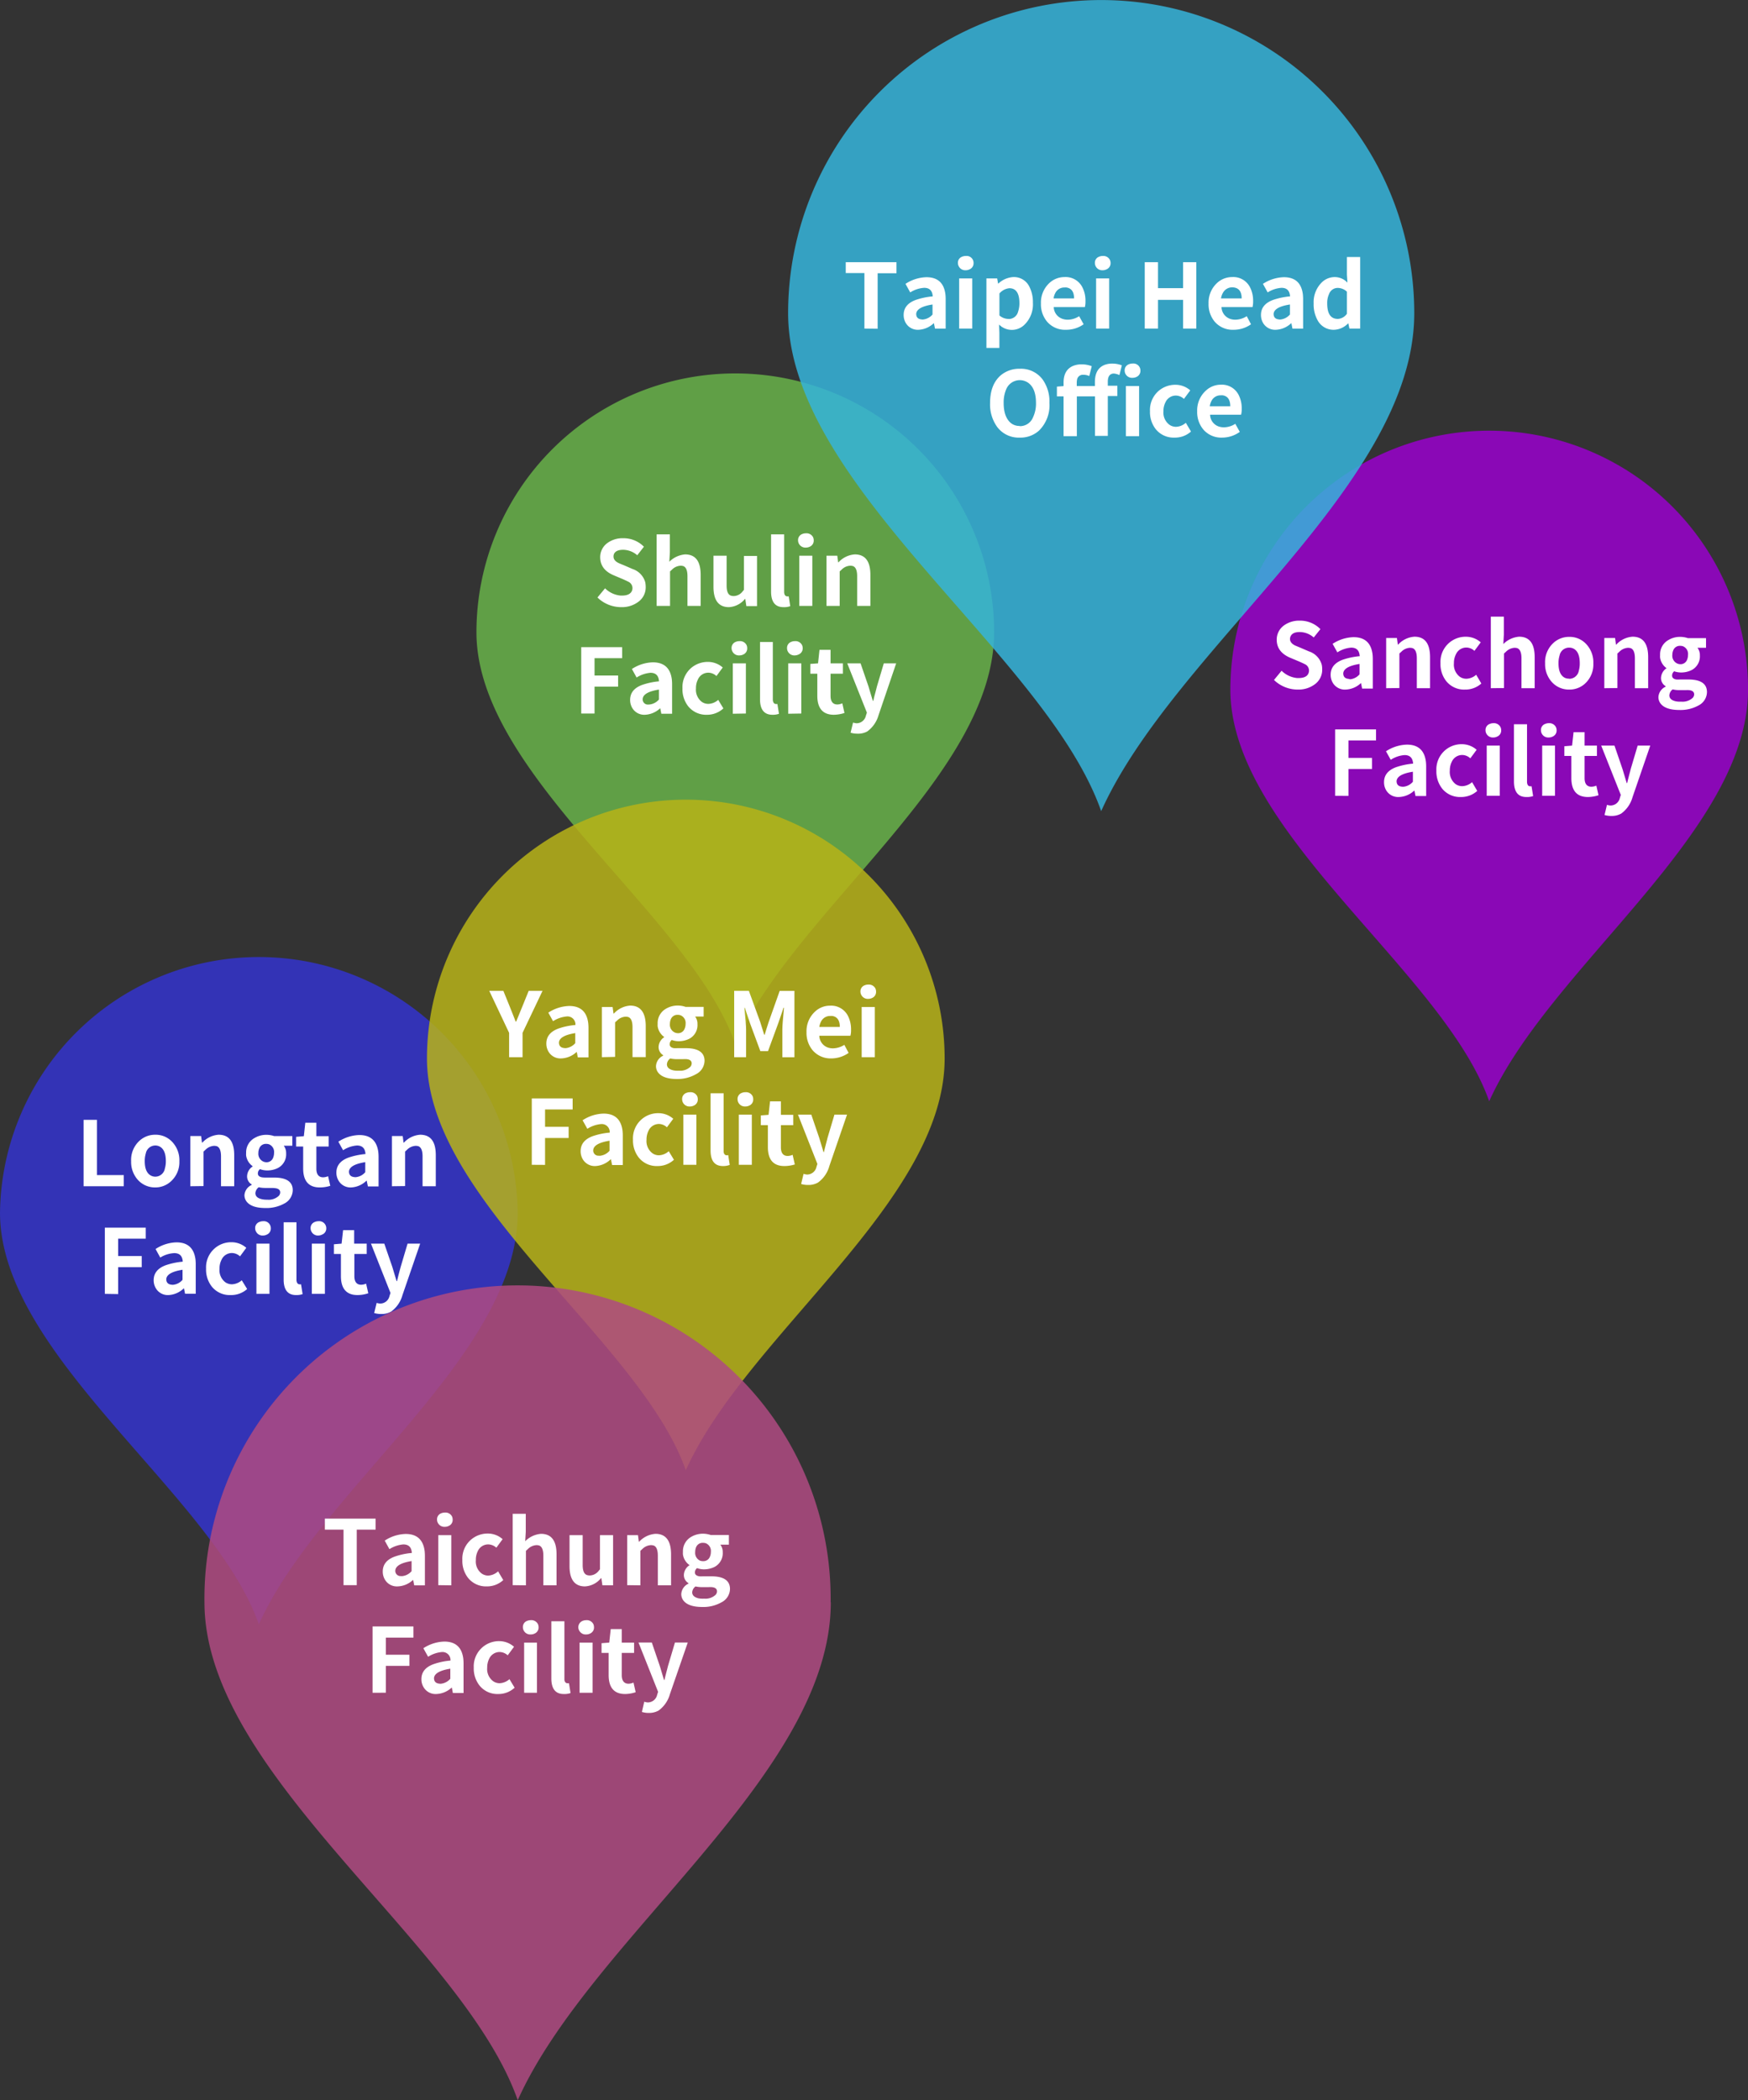
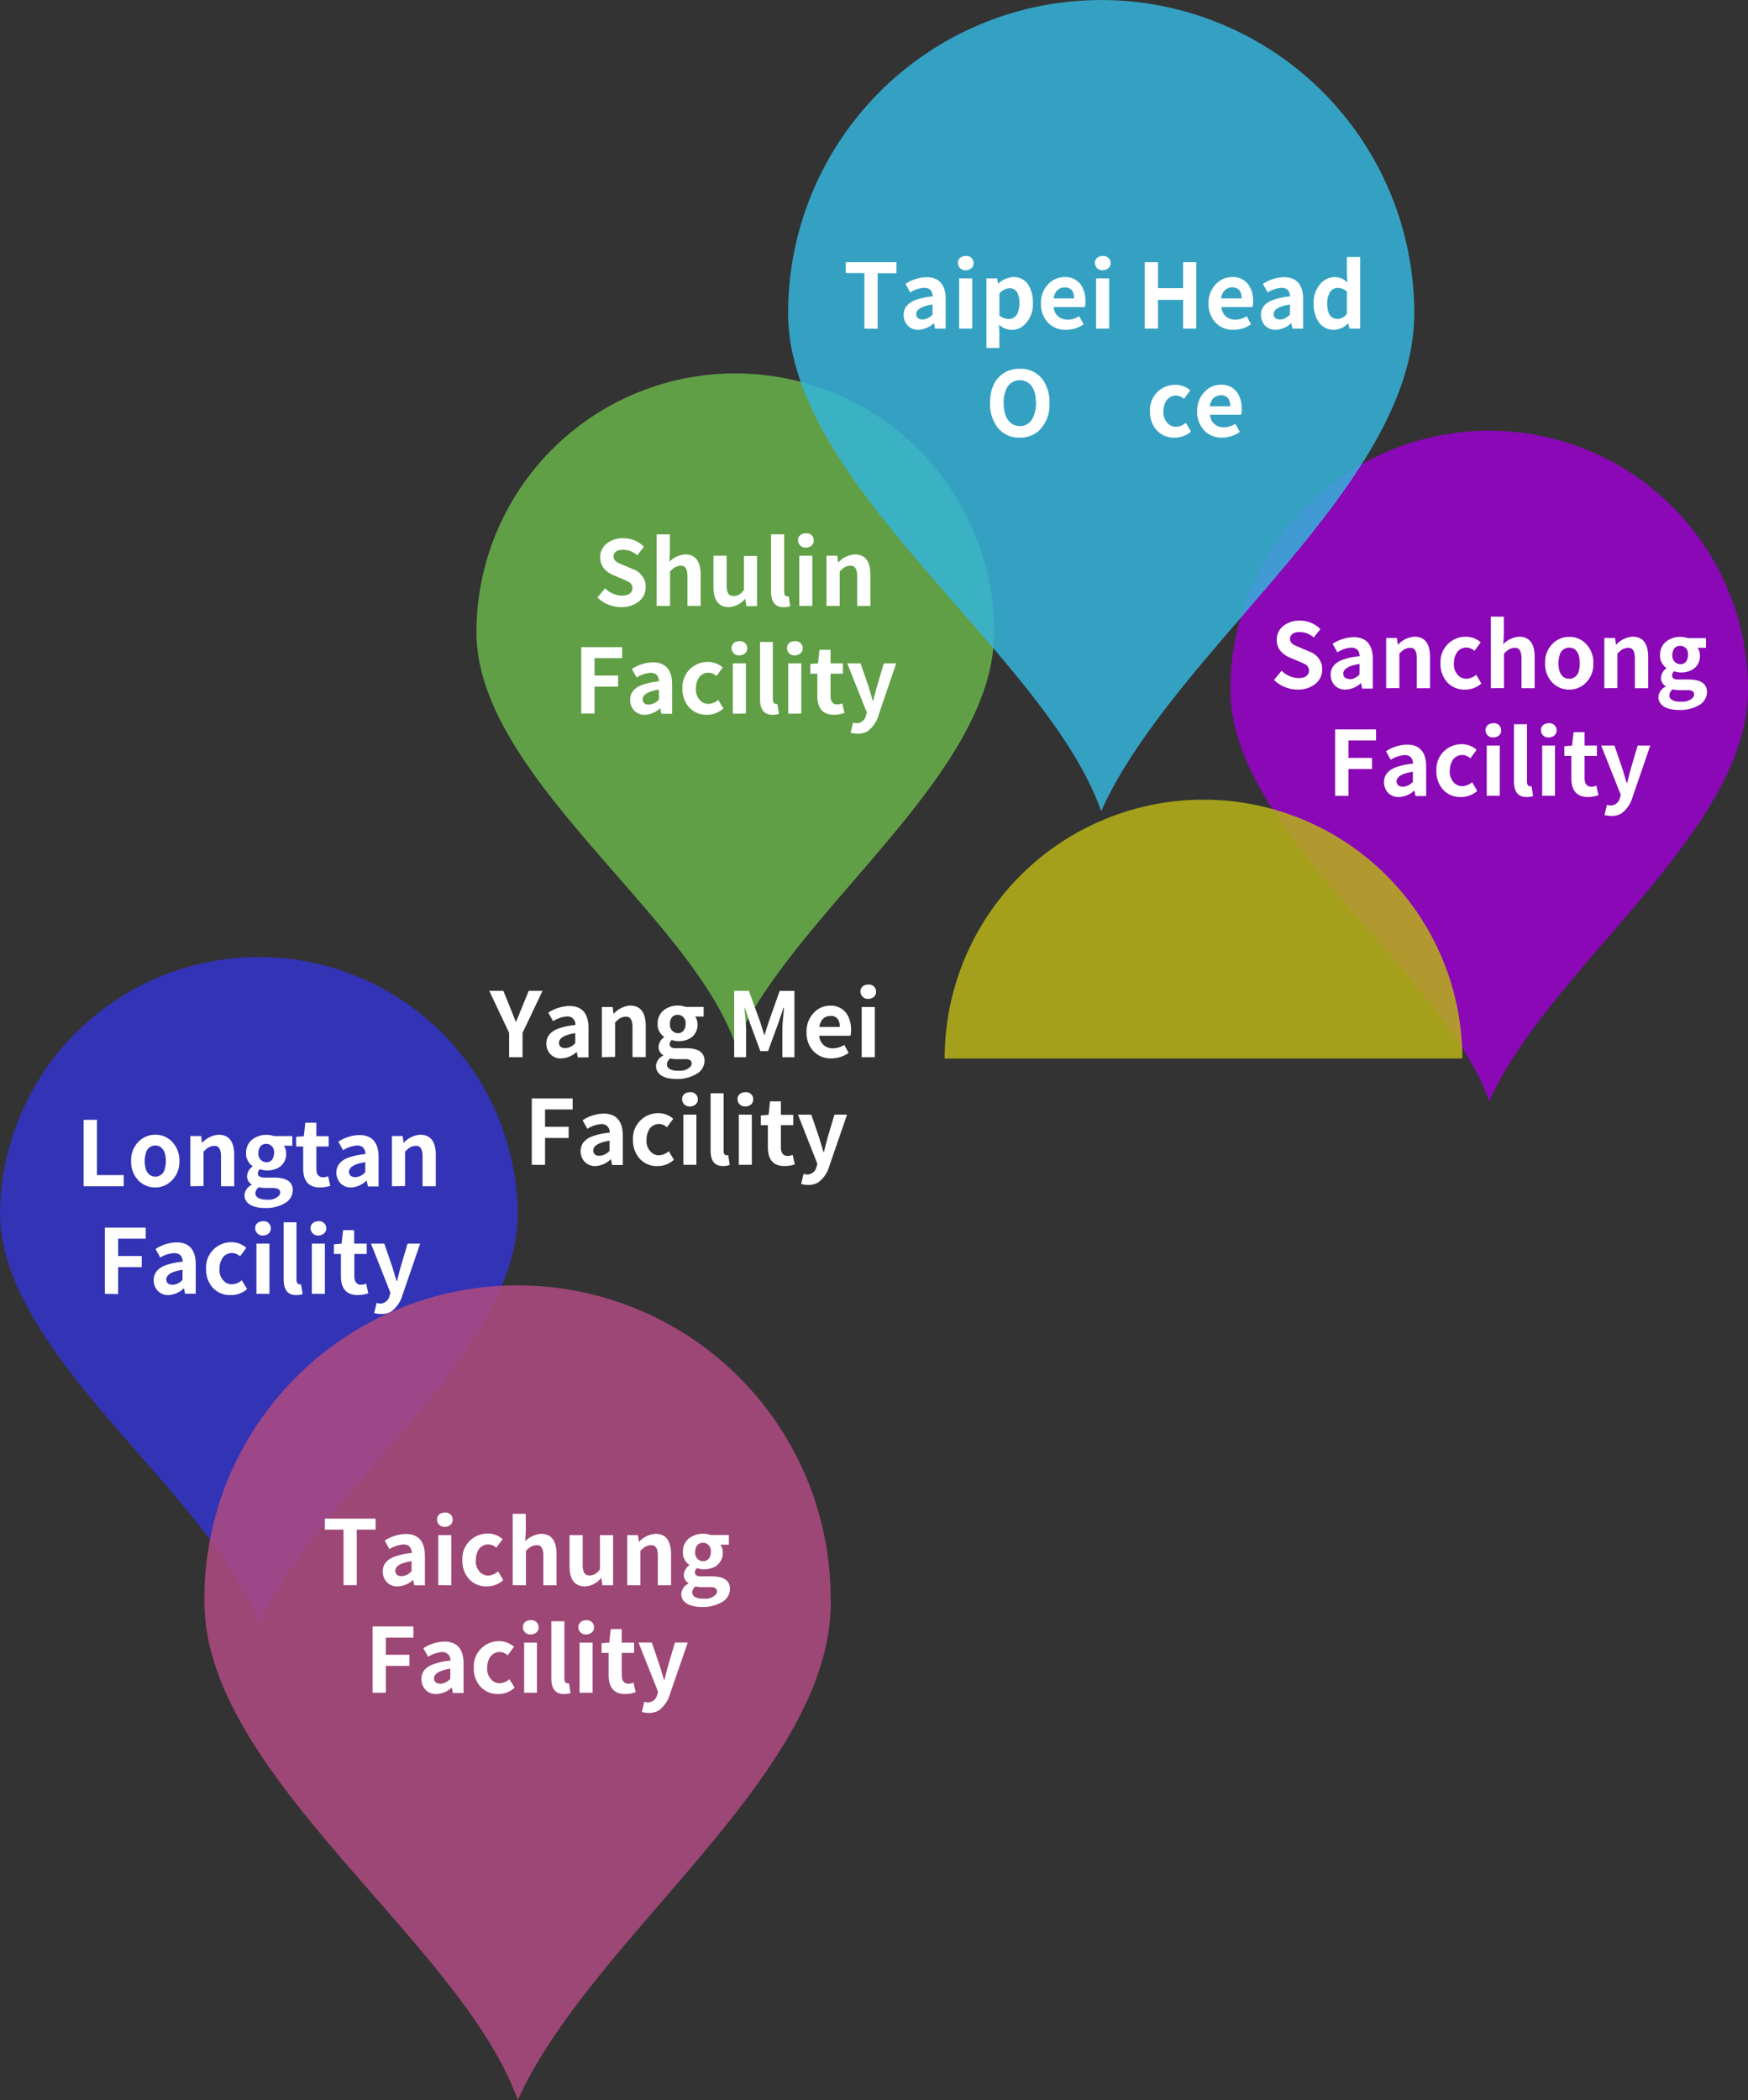
<svg xmlns="http://www.w3.org/2000/svg" id="圖層_2" data-name="圖層 2" viewBox="0 0 409.37 491.78">
  <rect x="0" y="0" width="409.37" height="491.78" fill="#333333" stroke="none" />
  <defs>
    <style>.cls-1{fill:#68b249;}.cls-1,.cls-3,.cls-4,.cls-5,.cls-6,.cls-7{opacity:0.85;}.cls-2{fill:#fff;}.cls-3{fill:#33c;}.cls-4{fill:#90c;}.cls-5{fill:#b7b318;}.cls-6{fill:#af4a82;}.cls-7{fill:#35b4db;}</style>
  </defs>
  <path class="cls-1" d="M260.94,154.59c0,33.48-46.44,64.81-60.62,96.41-10.64-30.31-60.62-62.93-60.62-96.41a60.62,60.62,0,1,1,121.24,0Z" transform="translate(-28.12 -6.53)" />
  <path class="cls-2" d="M173.7,148.7a8,8,0,0,1-5.23-1.87l-.43-.39,1.78-2.15a5.94,5.94,0,0,0,3.63,1.7l.33,0q2,0,2.4-1.29a1.93,1.93,0,0,0,.06-.49,1.66,1.66,0,0,0-1-1.48c-.23-.12-.67-.33-1.33-.62l-2.09-.88c-2.08-.89-3.12-2.28-3.14-4.18a4.07,4.07,0,0,1,1.75-3.41,6,6,0,0,1,3.63-1.08,6.72,6.72,0,0,1,4.47,1.62l.39.37-1.56,2a5.1,5.1,0,0,0-3.3-1.28q-1.71,0-2.16,1a1.7,1.7,0,0,0-.1.59q0,.92,1.17,1.5c.23.11.65.29,1.27.53l2,.87a4.58,4.58,0,0,1,3,3.13,6.4,6.4,0,0,1,.1,1.09,4.17,4.17,0,0,1-1.75,3.49A6.36,6.36,0,0,1,173.7,148.7Z" transform="translate(-28.12 -6.53)" />
  <path class="cls-2" d="M181.9,148.41V131.65H185v4.23l-.13,2.19a5.92,5.92,0,0,1,3.69-1.72q3.63,0,3.65,4.74v7.32h-3.09v-6.95c0-1.36-.34-2.15-1-2.38a2.09,2.09,0,0,0-.63-.08,3,3,0,0,0-2,.92l-.45.41v8.08Z" transform="translate(-28.12 -6.53)" />
  <path class="cls-2" d="M198.82,148.7c-2.39,0-3.6-1.6-3.61-4.7v-7.34h3.08v7q0,2,1,2.34a2.07,2.07,0,0,0,.68.1,2.69,2.69,0,0,0,2-1l.37-.45v-7.94h3.07v11.75h-2.5l-.25-1.68h-.08A5.19,5.19,0,0,1,198.82,148.7Z" transform="translate(-28.12 -6.53)" />
  <path class="cls-2" d="M211.59,148.7q-2.86,0-2.89-3.59V131.65h3.06v13.6c.05.56.27.87.63.92a1.94,1.94,0,0,0,.44,0l.36,2.3A4.18,4.18,0,0,1,211.59,148.7Z" transform="translate(-28.12 -6.53)" />
  <path class="cls-2" d="M216.87,134.75a1.71,1.71,0,0,1-1.65-.9,1.68,1.68,0,0,1-.2-.78,1.5,1.5,0,0,1,1-1.5,2.15,2.15,0,0,1,.85-.16,1.72,1.72,0,0,1,1.66.9,1.76,1.76,0,0,1,.16.76,1.53,1.53,0,0,1-.94,1.48A2.06,2.06,0,0,1,216.87,134.75Zm-1.56,13.66V136.66h3.05v11.75Z" transform="translate(-28.12 -6.53)" />
  <path class="cls-2" d="M221.68,148.41V136.66h2.53l.2,1.54h.08a5.69,5.69,0,0,1,3.82-1.85q3.63,0,3.65,4.74v7.32h-3.1v-6.95c0-1.36-.34-2.15-1-2.38a2.16,2.16,0,0,0-.64-.08,3,3,0,0,0-2,.92l-.45.41v8.08Z" transform="translate(-28.12 -6.53)" />
  <path class="cls-2" d="M164.24,173.61V158.07h9.58v2.58h-6.46v4.06h5.52v2.6h-5.52v6.3Z" transform="translate(-28.12 -6.53)" />
  <path class="cls-2" d="M179.17,173.9a3.25,3.25,0,0,1-2.91-1.48,3.63,3.63,0,0,1-.57-2c0-1.64.93-2.81,2.81-3.51a16.74,16.74,0,0,1,3.95-.84c-.08-1.34-.74-2-2-2a7.16,7.16,0,0,0-3.24,1.11l-1.1-2a9.38,9.38,0,0,1,4.9-1.56c2.62,0,4.11,1.34,4.45,4a10.9,10.9,0,0,1,.06,1.17v6.87H183l-.25-1.25h-.06A5.56,5.56,0,0,1,179.17,173.9Zm1-2.4a3.42,3.42,0,0,0,2.27-1.17V168q-3.69.6-3.81,2.19a1.21,1.21,0,0,0,1.29,1.32Z" transform="translate(-28.12 -6.53)" />
  <path class="cls-2" d="M193.69,173.9a5.39,5.39,0,0,1-4.41-2,6.47,6.47,0,0,1-1.33-4.19,5.91,5.91,0,0,1,2.17-4.88,6,6,0,0,1,3.84-1.31,5.26,5.26,0,0,1,3.42,1.31l-1.47,2a2.85,2.85,0,0,0-1.81-.78,2.65,2.65,0,0,0-2.52,1.56,4.44,4.44,0,0,0-.47,2.11,3.57,3.57,0,0,0,1.37,3.16,2.66,2.66,0,0,0,1.54.47,3.63,3.63,0,0,0,2.3-.94l1.21,2A5.58,5.58,0,0,1,193.69,173.9Z" transform="translate(-28.12 -6.53)" />
  <path class="cls-2" d="M201.3,160a1.69,1.69,0,0,1-1.64-.9,1.58,1.58,0,0,1-.21-.78,1.51,1.51,0,0,1,1-1.5,2.13,2.13,0,0,1,.84-.16,1.71,1.71,0,0,1,1.66.9,1.76,1.76,0,0,1,.16.76,1.53,1.53,0,0,1-.94,1.48A2,2,0,0,1,201.3,160Zm-1.56,13.66V161.86h3.06v11.75Z" transform="translate(-28.12 -6.53)" />
  <path class="cls-2" d="M209,173.9c-1.91,0-2.88-1.23-2.89-3.59V156.86h3v13.59c.06.56.27.87.64.92a1.85,1.85,0,0,0,.43,0l.37,2.3A4.21,4.21,0,0,1,209,173.9Z" transform="translate(-28.12 -6.53)" />
  <path class="cls-2" d="M214.28,160a1.7,1.7,0,0,1-1.64-.9,1.56,1.56,0,0,1-.2-.78,1.5,1.5,0,0,1,1-1.5,2.13,2.13,0,0,1,.84-.16,1.71,1.71,0,0,1,1.66.9,1.76,1.76,0,0,1,.17.76,1.54,1.54,0,0,1-1,1.48A2,2,0,0,1,214.28,160Zm-1.56,13.66V161.86h3.06v11.75Z" transform="translate(-28.12 -6.53)" />
  <path class="cls-2" d="M223.41,173.9c-2.57,0-3.87-1.5-3.88-4.41v-5.21h-1.64V162l1.81-.14.34-3.16h2.59v3.16h2.89v2.42h-2.89v5.21c0,1.31.56,2,1.6,2a3.1,3.1,0,0,0,1.15-.27l.51,2.26A8.46,8.46,0,0,1,223.41,173.9Z" transform="translate(-28.12 -6.53)" />
  <path class="cls-2" d="M228.94,178.33a5.61,5.61,0,0,1-1.62-.23l.58-2.38a3.28,3.28,0,0,0,.82.17,2.24,2.24,0,0,0,2.19-1.79l.23-.7-4.6-11.54h3.12l1.87,5.45c.09.32.42,1.43,1,3.33h.11c.08-.37.21-.93.41-1.66s.34-1.31.43-1.67l1.62-5.45H238L233.87,174a7.08,7.08,0,0,1-2.65,3.81A4.48,4.48,0,0,1,228.94,178.33Z" transform="translate(-28.12 -6.53)" />
  <path class="cls-3" d="M149.37,290.48c0,33.48-46.44,64.81-60.63,96.41C78.1,356.58,28.12,324,28.12,290.48a60.63,60.63,0,0,1,121.25,0Z" transform="translate(-28.12 -6.53)" />
  <path class="cls-2" d="M47.7,284.3V268.75h3.12v12.94h6.29v2.61Z" transform="translate(-28.12 -6.53)" />
  <path class="cls-2" d="M64.47,284.58a5.4,5.4,0,0,1-4-1.7,6.25,6.25,0,0,1-1.64-4.45,6.06,6.06,0,0,1,2.07-4.88,5.39,5.39,0,0,1,3.59-1.31,5.26,5.26,0,0,1,4,1.72,6.23,6.23,0,0,1,1.64,4.47A6.06,6.06,0,0,1,68,283.29,5.37,5.37,0,0,1,64.47,284.58Zm0-2.52a2.28,2.28,0,0,0,2.26-1.91,6,6,0,0,0,.23-1.72c0-1.76-.48-2.91-1.44-3.42a2.14,2.14,0,0,0-1-.25,2.27,2.27,0,0,0-2.25,1.84,6.09,6.09,0,0,0-.25,1.83c0,1.72.47,2.84,1.42,3.36A2.19,2.19,0,0,0,64.47,282.06Z" transform="translate(-28.12 -6.53)" />
  <path class="cls-2" d="M72.7,284.3V272.54h2.52l.2,1.54h.09a5.68,5.68,0,0,1,3.81-1.84q3.63,0,3.65,4.73v7.33H79.88v-7c0-1.35-.35-2.14-1-2.38a2.49,2.49,0,0,0-.64-.08,3.1,3.1,0,0,0-2,.92l-.45.42v8.08Z" transform="translate(-28.12 -6.53)" />
  <path class="cls-2" d="M90.29,289.4q-3.24,0-4.41-1.5a2.47,2.47,0,0,1-.51-1.53A2.85,2.85,0,0,1,87.05,284v-.13a2.18,2.18,0,0,1-1.06-2,2.8,2.8,0,0,1,1.29-2.19v-.08a3.71,3.71,0,0,1-1.52-2.48,4.22,4.22,0,0,1,0-.6,3.85,3.85,0,0,1,2-3.53,5.35,5.35,0,0,1,2.81-.73,5.66,5.66,0,0,1,1.76.3h4.25v2.26h-2a2.82,2.82,0,0,1,.55,1.78,3.61,3.61,0,0,1-2,3.47,5.57,5.57,0,0,1-2.5.53A5,5,0,0,1,89,280.3a1.29,1.29,0,0,0-.49,1c0,.51.35.81,1,.92a6.35,6.35,0,0,0,.8.05h2q4.35,0,4.37,2.93a3.58,3.58,0,0,1-2,3.16A8.64,8.64,0,0,1,90.29,289.4Zm.45-1.95a3.47,3.47,0,0,0,2.67-.9,1.24,1.24,0,0,0,.33-.8q0-.88-1.23-1a5.5,5.5,0,0,0-.74-.05H90.35a6.94,6.94,0,0,1-1.64-.16,1.87,1.87,0,0,0-.78,1.37c0,.72.5,1.19,1.5,1.42A5.43,5.43,0,0,0,90.74,287.45Zm-.26-8.77a1.63,1.63,0,0,0,1.62-1.09,2.94,2.94,0,0,0,.2-1.09,1.93,1.93,0,0,0-1.13-2,2,2,0,0,0-.69-.12,1.65,1.65,0,0,0-1.66,1.11,2.68,2.68,0,0,0-.19,1,2,2,0,0,0,1.09,2A1.83,1.83,0,0,0,90.48,278.68Z" transform="translate(-28.12 -6.53)" />
  <path class="cls-2" d="M103,284.58c-2.57,0-3.87-1.49-3.88-4.41V275H97.47v-2.27l1.81-.15.34-3.15h2.59v3.15h2.89V275h-2.89v5.21c0,1.32.56,2,1.6,2a3.27,3.27,0,0,0,1.15-.26l.51,2.25A8.14,8.14,0,0,1,103,284.58Z" transform="translate(-28.12 -6.53)" />
  <path class="cls-2" d="M110.39,284.58a3.24,3.24,0,0,1-2.91-1.47,3.64,3.64,0,0,1-.58-2q0-2.46,2.81-3.51a16.83,16.83,0,0,1,4-.84c-.08-1.34-.74-2-2-2a6.93,6.93,0,0,0-3.24,1.11l-1.11-2a9.41,9.41,0,0,1,4.91-1.56q3.93,0,4.45,4a10.71,10.71,0,0,1,.06,1.16v6.88h-2.5L114,283h-.06A5.51,5.51,0,0,1,110.39,284.58Zm1-2.4a3.33,3.33,0,0,0,2.27-1.17v-2.35q-3.69.58-3.81,2.19c0,.81.43,1.24,1.29,1.31A1,1,0,0,0,111.4,282.18Z" transform="translate(-28.12 -6.53)" />
  <path class="cls-2" d="M119.91,284.3V272.54h2.52l.2,1.54h.09a5.68,5.68,0,0,1,3.81-1.84q3.63,0,3.65,4.73v7.33h-3.1v-7c0-1.35-.34-2.14-1-2.38a2.49,2.49,0,0,0-.64-.08,3.1,3.1,0,0,0-2,.92l-.45.42v8.08Z" transform="translate(-28.12 -6.53)" />
  <path class="cls-2" d="M52.67,309.5V294h9.58v2.58H55.79v4.06h5.52v2.61H55.79v6.3Z" transform="translate(-28.12 -6.53)" />
  <path class="cls-2" d="M67.6,309.78a3.24,3.24,0,0,1-2.91-1.47,3.64,3.64,0,0,1-.58-2q0-2.46,2.81-3.51a17,17,0,0,1,4-.84c-.08-1.34-.74-2-2-2A6.93,6.93,0,0,0,65.65,301l-1.1-2a9.35,9.35,0,0,1,4.9-1.56c2.62,0,4.11,1.34,4.45,4a10.9,10.9,0,0,1,.06,1.17v6.87h-2.5l-.25-1.26h-.06A5.51,5.51,0,0,1,67.6,309.78Zm1-2.4a3.33,3.33,0,0,0,2.27-1.17v-2.35q-3.69.58-3.81,2.19c0,.81.43,1.24,1.29,1.31A1,1,0,0,0,68.61,307.38Z" transform="translate(-28.12 -6.53)" />
  <path class="cls-2" d="M82.12,309.78a5.36,5.36,0,0,1-4.41-2,6.44,6.44,0,0,1-1.33-4.18,5.88,5.88,0,0,1,6-6.19,5.21,5.21,0,0,1,3.42,1.31l-1.47,2a2.85,2.85,0,0,0-1.81-.78A2.65,2.65,0,0,0,80,301.52a4.41,4.41,0,0,0-.47,2.11,3.54,3.54,0,0,0,1.37,3.16,2.74,2.74,0,0,0,1.54.47,3.68,3.68,0,0,0,2.3-.94L86,308.37A5.62,5.62,0,0,1,82.12,309.78Z" transform="translate(-28.12 -6.53)" />
  <path class="cls-2" d="M89.73,295.84a1.68,1.68,0,0,1-1.64-.91,1.51,1.51,0,0,1-.21-.77,1.49,1.49,0,0,1,1-1.5,2.14,2.14,0,0,1,.84-.17,1.63,1.63,0,0,1,1.82,1.67,1.52,1.52,0,0,1-.94,1.47A1.9,1.9,0,0,1,89.73,295.84ZM88.17,309.5V297.74h3.06V309.5Z" transform="translate(-28.12 -6.53)" />
  <path class="cls-2" d="M97.44,309.78c-1.91,0-2.88-1.22-2.89-3.59V292.74h3v13.6c.06.56.27.87.64.92a1.85,1.85,0,0,0,.43,0l.37,2.3A4.43,4.43,0,0,1,97.44,309.78Z" transform="translate(-28.12 -6.53)" />
  <path class="cls-2" d="M102.71,295.84a1.68,1.68,0,0,1-1.64-.91,1.51,1.51,0,0,1-.21-.77,1.49,1.49,0,0,1,1-1.5,2.14,2.14,0,0,1,.84-.17,1.65,1.65,0,0,1,1.83,1.67,1.53,1.53,0,0,1-1,1.47A1.9,1.9,0,0,1,102.71,295.84Zm-1.56,13.66V297.74h3.06V309.5Z" transform="translate(-28.12 -6.53)" />
  <path class="cls-2" d="M111.84,309.78c-2.57,0-3.87-1.49-3.88-4.41v-5.21h-1.64v-2.27l1.8-.15.35-3.15h2.59v3.15H114v2.42h-2.89v5.21c0,1.32.56,2,1.6,2a3.32,3.32,0,0,0,1.15-.26l.51,2.25A8.14,8.14,0,0,1,111.84,309.78Z" transform="translate(-28.12 -6.53)" />
  <path class="cls-2" d="M117.37,314.21a5.62,5.62,0,0,1-1.62-.22l.58-2.38a3.15,3.15,0,0,0,.82.16,2.23,2.23,0,0,0,2.19-1.78l.23-.7L115,297.74h3.12L120,303.2l1,3.32h.1c.09-.37.22-.92.41-1.66s.35-1.31.44-1.66l1.62-5.46h2.95l-4.16,12.1a7.08,7.08,0,0,1-2.65,3.82A4.48,4.48,0,0,1,117.37,314.21Z" transform="translate(-28.12 -6.53)" />
  <path class="cls-4" d="M437.5,168c0,33.48-46.43,64.81-60.62,96.41-10.64-30.31-60.62-62.93-60.62-96.41a60.62,60.62,0,0,1,121.24,0Z" transform="translate(-28.12 -6.53)" />
  <path class="cls-2" d="M332.14,168a8,8,0,0,1-5.23-1.86l-.43-.39,1.78-2.16a6,6,0,0,0,3.63,1.71l.33,0c1.36,0,2.16-.43,2.4-1.3a1.88,1.88,0,0,0,.06-.49,1.64,1.64,0,0,0-1-1.47c-.23-.13-.68-.33-1.33-.62l-2.1-.88c-2.07-.89-3.12-2.28-3.13-4.19a4.08,4.08,0,0,1,1.74-3.4,6.05,6.05,0,0,1,3.63-1.09,6.68,6.68,0,0,1,4.47,1.62l.39.37-1.56,1.95a5.05,5.05,0,0,0-3.3-1.27c-1.13,0-1.85.35-2.15,1.05a1.67,1.67,0,0,0-.11.59q0,.9,1.17,1.5l1.27.53,2,.86a4.57,4.57,0,0,1,3,3.14,5.39,5.39,0,0,1,.1,1.09,4.18,4.18,0,0,1-1.74,3.48A6.33,6.33,0,0,1,332.14,168Z" transform="translate(-28.12 -6.53)" />
  <path class="cls-2" d="M343.24,168a3.27,3.27,0,0,1-2.92-1.47,3.63,3.63,0,0,1-.57-2q0-2.46,2.81-3.51a16.72,16.72,0,0,1,4-.84c-.09-1.34-.75-2-2-2a6.86,6.86,0,0,0-3.24,1.11l-1.11-2a9.41,9.41,0,0,1,4.9-1.56q3.94,0,4.45,4a10.9,10.9,0,0,1,.06,1.17v6.87h-2.5l-.25-1.26h-.06A5.49,5.49,0,0,1,343.24,168Zm1-2.4a3.37,3.37,0,0,0,2.28-1.17V162c-2.46.39-3.74,1.12-3.82,2.19,0,.81.43,1.24,1.29,1.31A1.1,1.1,0,0,0,344.24,165.56Z" transform="translate(-28.12 -6.53)" />
  <path class="cls-2" d="M352.75,167.68V155.92h2.52l.21,1.54h.08a5.68,5.68,0,0,1,3.82-1.84q3.62,0,3.65,4.73v7.33h-3.1v-7c0-1.35-.34-2.14-1-2.38a2.47,2.47,0,0,0-.63-.08,3,3,0,0,0-2,.93c-.14.12-.29.25-.45.41v8.08Z" transform="translate(-28.12 -6.53)" />
  <path class="cls-2" d="M371.21,168a5.35,5.35,0,0,1-4.41-2,6.44,6.44,0,0,1-1.33-4.18,5.88,5.88,0,0,1,6-6.19,5.21,5.21,0,0,1,3.43,1.31l-1.48,2a2.8,2.8,0,0,0-1.8-.78,2.65,2.65,0,0,0-2.52,1.56,4.41,4.41,0,0,0-.48,2.11A3.55,3.55,0,0,0,370,165a2.71,2.71,0,0,0,1.54.47,3.66,3.66,0,0,0,2.29-.94l1.21,2.05A5.58,5.58,0,0,1,371.21,168Z" transform="translate(-28.12 -6.53)" />
  <path class="cls-2" d="M377.26,167.68V150.92h3.05v4.23l-.12,2.19a5.86,5.86,0,0,1,3.69-1.72q3.63,0,3.65,4.73v7.33h-3.09v-7c0-1.35-.35-2.14-1-2.38a2.49,2.49,0,0,0-.64-.08,3.07,3.07,0,0,0-2,.93l-.45.41v8.08Z" transform="translate(-28.12 -6.53)" />
  <path class="cls-2" d="M395.61,168a5.37,5.37,0,0,1-4-1.7,6.25,6.25,0,0,1-1.64-4.45,6.07,6.07,0,0,1,2.07-4.88,5.39,5.39,0,0,1,3.59-1.31,5.26,5.26,0,0,1,4,1.72,6.23,6.23,0,0,1,1.64,4.47,6.06,6.06,0,0,1-2.07,4.86A5.37,5.37,0,0,1,395.61,168Zm0-2.52a2.28,2.28,0,0,0,2.26-1.91,6,6,0,0,0,.22-1.72c0-1.76-.47-2.91-1.43-3.42a2.17,2.17,0,0,0-1.05-.25,2.26,2.26,0,0,0-2.25,1.85,6,6,0,0,0-.25,1.82c0,1.72.47,2.84,1.42,3.36A2.19,2.19,0,0,0,395.61,165.44Z" transform="translate(-28.12 -6.53)" />
  <path class="cls-2" d="M403.84,167.68V155.92h2.52l.2,1.54h.09a5.68,5.68,0,0,1,3.81-1.84q3.63,0,3.65,4.73v7.33H411v-7c0-1.35-.34-2.14-1-2.38a2.55,2.55,0,0,0-.64-.08,3.07,3.07,0,0,0-2,.93l-.45.41v8.08Z" transform="translate(-28.12 -6.53)" />
  <path class="cls-2" d="M421.43,172.78q-3.24,0-4.41-1.5a2.47,2.47,0,0,1-.51-1.53,2.84,2.84,0,0,1,1.68-2.42v-.13a2.18,2.18,0,0,1-1.07-2,2.85,2.85,0,0,1,1.3-2.2V163a3.71,3.71,0,0,1-1.52-2.48,4.22,4.22,0,0,1,0-.6,3.83,3.83,0,0,1,1.95-3.52,5.27,5.27,0,0,1,2.81-.74,5.71,5.71,0,0,1,1.76.3h4.24v2.26h-2a2.82,2.82,0,0,1,.56,1.78,3.61,3.61,0,0,1-2,3.47,5.57,5.57,0,0,1-2.5.53,5,5,0,0,1-1.52-.28,1.3,1.3,0,0,0-.49,1c0,.51.35.82,1,.92a6.22,6.22,0,0,0,.8,0h2q4.35,0,4.37,2.93a3.58,3.58,0,0,1-2,3.16A8.67,8.67,0,0,1,421.43,172.78Zm.45-1.95a3.47,3.47,0,0,0,2.67-.9,1.24,1.24,0,0,0,.33-.8q0-.88-1.23-1a5.6,5.6,0,0,0-.74,0h-1.42a6.88,6.88,0,0,1-1.64-.17,1.87,1.87,0,0,0-.78,1.38q0,1.07,1.5,1.41A5.37,5.37,0,0,0,421.88,170.83Zm-.26-8.77a1.63,1.63,0,0,0,1.62-1.09,2.94,2.94,0,0,0,.2-1.09,1.93,1.93,0,0,0-1.13-2,2,2,0,0,0-.69-.12,1.65,1.65,0,0,0-1.66,1.11,2.68,2.68,0,0,0-.19,1,2,2,0,0,0,1.09,2A1.83,1.83,0,0,0,421.62,162.06Z" transform="translate(-28.12 -6.53)" />
  <path class="cls-2" d="M340.8,192.88V177.33h9.58v2.58h-6.46V184h5.52v2.6h-5.52v6.3Z" transform="translate(-28.12 -6.53)" />
  <path class="cls-2" d="M355.73,193.16a3.25,3.25,0,0,1-2.91-1.47,3.63,3.63,0,0,1-.57-2c0-1.64.93-2.81,2.81-3.51a16.72,16.72,0,0,1,4-.84c-.09-1.34-.75-2-2-2a6.86,6.86,0,0,0-3.24,1.11l-1.11-2a9.38,9.38,0,0,1,4.9-1.56q3.94,0,4.45,4a10.9,10.9,0,0,1,.06,1.17v6.87h-2.5l-.25-1.26h-.06A5.49,5.49,0,0,1,355.73,193.16Zm1-2.4a3.37,3.37,0,0,0,2.28-1.17v-2.35q-3.7.58-3.82,2.19c0,.81.43,1.24,1.29,1.31A1.1,1.1,0,0,0,356.74,190.76Z" transform="translate(-28.12 -6.53)" />
  <path class="cls-2" d="M370.25,193.16a5.36,5.36,0,0,1-4.41-2,6.5,6.5,0,0,1-1.33-4.18,5.89,5.89,0,0,1,6-6.19,5.25,5.25,0,0,1,3.43,1.31l-1.48,2a2.85,2.85,0,0,0-1.81-.78,2.66,2.66,0,0,0-2.52,1.56,4.53,4.53,0,0,0-.47,2.11,3.57,3.57,0,0,0,1.37,3.16,2.74,2.74,0,0,0,1.54.47,3.66,3.66,0,0,0,2.3-.94l1.21,2.05A5.62,5.62,0,0,1,370.25,193.16Z" transform="translate(-28.12 -6.53)" />
  <path class="cls-2" d="M377.86,179.22a1.7,1.7,0,0,1-1.64-.9,1.56,1.56,0,0,1-.2-.78,1.49,1.49,0,0,1,1-1.5,2.14,2.14,0,0,1,.84-.17,1.71,1.71,0,0,1,1.66.91,1.73,1.73,0,0,1,.17.76,1.53,1.53,0,0,1-.95,1.47A1.87,1.87,0,0,1,377.86,179.22Zm-1.56,13.66V181.12h3.06v11.76Z" transform="translate(-28.12 -6.53)" />
  <path class="cls-2" d="M385.57,193.16q-2.86,0-2.89-3.59V176.12h3.06v13.6c.05.56.26.87.63.92a1.8,1.8,0,0,0,.43,0l.37,2.3A4.39,4.39,0,0,1,385.57,193.16Z" transform="translate(-28.12 -6.53)" />
  <path class="cls-2" d="M390.84,179.22a1.7,1.7,0,0,1-1.64-.9,1.68,1.68,0,0,1-.2-.78,1.49,1.49,0,0,1,1-1.5,2.14,2.14,0,0,1,.84-.17,1.71,1.71,0,0,1,1.66.91,1.73,1.73,0,0,1,.17.76,1.53,1.53,0,0,1-.94,1.47A1.94,1.94,0,0,1,390.84,179.22Zm-1.55,13.66V181.12h3v11.76Z" transform="translate(-28.12 -6.53)" />
  <path class="cls-2" d="M400,193.16q-3.86,0-3.88-4.41v-5.21h-1.64v-2.27l1.81-.15.35-3.15h2.58v3.15h2.89v2.42h-2.89v5.21c0,1.32.56,2,1.6,2a3.27,3.27,0,0,0,1.15-.26l.51,2.25A8.14,8.14,0,0,1,400,193.16Z" transform="translate(-28.12 -6.53)" />
  <path class="cls-2" d="M405.51,197.59a5.52,5.52,0,0,1-1.62-.22l.57-2.38a3.15,3.15,0,0,0,.82.16,2.24,2.24,0,0,0,2.2-1.78l.22-.7-4.59-11.55h3.11l1.87,5.46c.1.31.42,1.42,1,3.32h.1c.08-.37.22-.92.41-1.66s.35-1.3.43-1.66l1.62-5.46h2.95l-4.16,12.1a7.08,7.08,0,0,1-2.65,3.82A4.46,4.46,0,0,1,405.51,197.59Z" transform="translate(-28.12 -6.53)" />
-   <path class="cls-5" d="M249.35,254.4c0,33.47-46.43,64.81-60.62,96.41-10.64-30.31-60.62-62.94-60.62-96.41a60.62,60.62,0,1,1,121.24,0Z" transform="translate(-28.12 -6.53)" />
+   <path class="cls-5" d="M249.35,254.4a60.62,60.62,0,1,1,121.24,0Z" transform="translate(-28.12 -6.53)" />
  <path class="cls-2" d="M147.35,254.08v-5.7l-4.65-9.84H146l1.54,3.79q1.22,3.06,1.35,3.42H149c.65-1.57,1.11-2.71,1.4-3.42l1.54-3.79h3.24l-4.68,9.84v5.7Z" transform="translate(-28.12 -6.53)" />
  <path class="cls-2" d="M159.56,254.37a3.25,3.25,0,0,1-2.92-1.48,3.63,3.63,0,0,1-.57-2q0-2.46,2.81-3.51a16.72,16.72,0,0,1,4-.84,1.86,1.86,0,0,0-2-2,7.16,7.16,0,0,0-3.24,1.11l-1.11-2a9.41,9.41,0,0,1,4.9-1.56q3.94,0,4.45,4a10.9,10.9,0,0,1,.06,1.17v6.87h-2.5l-.24-1.25h-.07A5.54,5.54,0,0,1,159.56,254.37Zm1-2.4a3.46,3.46,0,0,0,2.28-1.17v-2.36q-3.69.6-3.82,2.19c0,.81.43,1.25,1.3,1.32Z" transform="translate(-28.12 -6.53)" />
  <path class="cls-2" d="M169.07,254.08V242.33h2.52l.21,1.54h.08A5.7,5.7,0,0,1,175.7,242c2.42,0,3.63,1.61,3.65,4.74v7.32h-3.1v-7c0-1.36-.34-2.15-1-2.38a2.09,2.09,0,0,0-.63-.08,3,3,0,0,0-2,.92l-.45.41v8.08Z" transform="translate(-28.12 -6.53)" />
  <path class="cls-2" d="M186.67,259.19q-3.24,0-4.41-1.5a2.48,2.48,0,0,1-.51-1.54,2.84,2.84,0,0,1,1.68-2.42v-.12a2.2,2.2,0,0,1-1.07-2,2.84,2.84,0,0,1,1.29-2.19v-.09a3.71,3.71,0,0,1-1.51-2.48,4,4,0,0,1,0-.59,3.85,3.85,0,0,1,1.95-3.53,5.38,5.38,0,0,1,2.81-.74,5.51,5.51,0,0,1,1.77.31h4.24v2.26h-2a2.8,2.8,0,0,1,.55,1.78,3.6,3.6,0,0,1-2,3.47,5.64,5.64,0,0,1-2.5.53,5.14,5.14,0,0,1-1.52-.29,1.35,1.35,0,0,0-.49,1c0,.5.35.81,1,.92a6.37,6.37,0,0,0,.8,0h2c2.9,0,4.35,1,4.37,2.93a3.58,3.58,0,0,1-2,3.16A8.67,8.67,0,0,1,186.67,259.19Zm.45-1.95a3.47,3.47,0,0,0,2.67-.9,1.28,1.28,0,0,0,.32-.8c0-.59-.41-.93-1.23-1a5.5,5.5,0,0,0-.74,0h-1.41a6.88,6.88,0,0,1-1.64-.16,1.79,1.79,0,0,0-.78,1.37q0,1.06,1.5,1.41A5.3,5.3,0,0,0,187.12,257.24Zm-.27-8.78a1.62,1.62,0,0,0,1.62-1.09,2.7,2.7,0,0,0,.21-1.08,1.93,1.93,0,0,0-1.13-2,1.82,1.82,0,0,0-.7-.13,1.66,1.66,0,0,0-1.66,1.11,2.93,2.93,0,0,0-.18,1,2,2,0,0,0,1.08,2A1.85,1.85,0,0,0,186.85,248.46Z" transform="translate(-28.12 -6.53)" />
  <path class="cls-2" d="M200.06,254.08V238.54h3.44l2.65,7.28c.18.53.49,1.53.94,3h.11l.41-1.33c.23-.76.41-1.31.53-1.66l2.58-7.28h3.45v15.54h-2.83V247.6c0-.75.13-2.45.39-5.11h-.1l-1.25,3.65-2.4,6.53h-1.79l-2.42-6.53-1.23-3.65h-.08c.26,2.67.39,4.37.39,5.11v6.48Z" transform="translate(-28.12 -6.53)" />
  <path class="cls-2" d="M222.84,254.37a5.55,5.55,0,0,1-4.41-1.91,6.34,6.34,0,0,1-1.43-4.24,6.23,6.23,0,0,1,2-4.82,5.08,5.08,0,0,1,3.5-1.38,4.4,4.4,0,0,1,4.21,2.4,6.91,6.91,0,0,1,.72,3.24,4.94,4.94,0,0,1-.15,1.4H220a3,3,0,0,0,2,2.76,3.65,3.65,0,0,0,1.21.19,5.11,5.11,0,0,0,2.65-.82l1,1.89A7.1,7.1,0,0,1,222.84,254.37ZM220,247h4.8c0-1.52-.59-2.38-1.76-2.57a2.42,2.42,0,0,0-.47,0,2.35,2.35,0,0,0-2.16,1.29A4.09,4.09,0,0,0,220,247Z" transform="translate(-28.12 -6.53)" />
  <path class="cls-2" d="M231.48,240.42a1.69,1.69,0,0,1-1.64-.9,1.58,1.58,0,0,1-.21-.78,1.51,1.51,0,0,1,1-1.5,2.13,2.13,0,0,1,.84-.16,1.72,1.72,0,0,1,1.66.9,1.76,1.76,0,0,1,.16.76,1.53,1.53,0,0,1-.94,1.48A2,2,0,0,1,231.48,240.42Zm-1.56,13.66V242.33H233v11.75Z" transform="translate(-28.12 -6.53)" />
  <path class="cls-2" d="M152.66,279.28V263.74h9.57v2.58h-6.46v4.06h5.52V273h-5.52v6.3Z" transform="translate(-28.12 -6.53)" />
  <path class="cls-2" d="M167.59,279.57a3.25,3.25,0,0,1-2.92-1.48,3.63,3.63,0,0,1-.57-2q0-2.46,2.81-3.51a16.72,16.72,0,0,1,4-.84,1.86,1.86,0,0,0-2-2,7.16,7.16,0,0,0-3.24,1.11l-1.11-2a9.41,9.41,0,0,1,4.9-1.56q3.94,0,4.45,4a10.9,10.9,0,0,1,.06,1.17v6.87h-2.5L171.2,278h-.07A5.54,5.54,0,0,1,167.59,279.57Zm1-2.4a3.46,3.46,0,0,0,2.28-1.17v-2.36c-2.46.4-3.74,1.13-3.82,2.2a1.21,1.21,0,0,0,1.29,1.31Z" transform="translate(-28.12 -6.53)" />
  <path class="cls-2" d="M182.11,279.57a5.36,5.36,0,0,1-4.41-2,6.47,6.47,0,0,1-1.34-4.18,5.89,5.89,0,0,1,6-6.2,5.28,5.28,0,0,1,3.43,1.31l-1.48,2a2.82,2.82,0,0,0-1.8-.78A2.67,2.67,0,0,0,180,271.3a4.57,4.57,0,0,0-.47,2.12,3.54,3.54,0,0,0,1.38,3.15,2.62,2.62,0,0,0,1.53.48,3.67,3.67,0,0,0,2.3-.95l1.21,2A5.56,5.56,0,0,1,182.11,279.57Z" transform="translate(-28.12 -6.53)" />
  <path class="cls-2" d="M189.71,265.62a1.7,1.7,0,0,1-1.64-.9,1.68,1.68,0,0,1-.2-.78,1.5,1.5,0,0,1,1-1.5,2.13,2.13,0,0,1,.84-.16,1.72,1.72,0,0,1,1.67.9,1.91,1.91,0,0,1,.16.76,1.55,1.55,0,0,1-.94,1.48A2.07,2.07,0,0,1,189.71,265.62Zm-1.55,13.66V267.53h3.05v11.75Z" transform="translate(-28.12 -6.53)" />
  <path class="cls-2" d="M197.42,279.57q-2.86,0-2.89-3.59V262.53h3.06v13.59c0,.56.27.87.63.93a1.9,1.9,0,0,0,.44-.05l.36,2.3A4.18,4.18,0,0,1,197.42,279.57Z" transform="translate(-28.12 -6.53)" />
  <path class="cls-2" d="M202.7,265.62a1.71,1.71,0,0,1-1.65-.9,1.68,1.68,0,0,1-.2-.78,1.5,1.5,0,0,1,1-1.5,2.15,2.15,0,0,1,.85-.16,1.72,1.72,0,0,1,1.66.9,1.76,1.76,0,0,1,.16.76,1.53,1.53,0,0,1-.94,1.48A2.06,2.06,0,0,1,202.7,265.62Zm-1.56,13.66V267.53h3.05v11.75Z" transform="translate(-28.12 -6.53)" />
  <path class="cls-2" d="M211.82,279.57q-3.85,0-3.87-4.41V270H206.3v-2.28l1.81-.14.35-3.16H211v3.16h2.89V270H211v5.21c0,1.31.56,2,1.6,2a3.1,3.1,0,0,0,1.15-.27l.51,2.26A8.46,8.46,0,0,1,211.82,279.57Z" transform="translate(-28.12 -6.53)" />
  <path class="cls-2" d="M217.36,284a5.51,5.51,0,0,1-1.62-.23l.57-2.38a3.36,3.36,0,0,0,.82.17,2.25,2.25,0,0,0,2.2-1.79l.22-.69L215,267.53h3.12l1.86,5.45q.15.48,1,3.33h.1c.08-.37.22-.93.41-1.66s.35-1.31.43-1.67l1.62-5.45h2.95l-4.16,12.1a7,7,0,0,1-2.65,3.81A4.47,4.47,0,0,1,217.36,284Z" transform="translate(-28.12 -6.53)" />
  <path class="cls-6" d="M222.69,381.7c0,40.49-56.16,78.39-73.32,116.61C136.49,461.65,76,422.19,76,381.7a73.33,73.33,0,1,1,146.65,0Z" transform="translate(-28.12 -6.53)" />
  <path class="cls-2" d="M108.57,377.71v-13H104.2v-2.58h11.88v2.58h-4.41v13Z" transform="translate(-28.12 -6.53)" />
  <path class="cls-2" d="M121.24,378a3.23,3.23,0,0,1-2.91-1.48,3.63,3.63,0,0,1-.57-2c0-1.64.93-2.81,2.81-3.5a16.2,16.2,0,0,1,4-.85c-.08-1.34-.74-2-2-2a7.16,7.16,0,0,0-3.25,1.11l-1.1-2a9.38,9.38,0,0,1,4.9-1.56c2.62,0,4.11,1.34,4.45,4a10.9,10.9,0,0,1,.06,1.17v6.87h-2.5l-.25-1.25h-.06A5.49,5.49,0,0,1,121.24,378Zm1-2.4a3.33,3.33,0,0,0,2.27-1.17v-2.36q-3.69.6-3.81,2.2a1.21,1.21,0,0,0,1.29,1.31Z" transform="translate(-28.12 -6.53)" />
  <path class="cls-2" d="M132.32,364.05a1.69,1.69,0,0,1-1.64-.9,1.55,1.55,0,0,1-.21-.78,1.51,1.51,0,0,1,1-1.5,2.32,2.32,0,0,1,.84-.16,1.72,1.72,0,0,1,1.66.9,1.79,1.79,0,0,1,.16.76,1.52,1.52,0,0,1-.94,1.48A1.89,1.89,0,0,1,132.32,364.05Zm-1.56,13.66V366h3.05v11.75Z" transform="translate(-28.12 -6.53)" />
  <path class="cls-2" d="M142.14,378a5.39,5.39,0,0,1-4.41-2,6.46,6.46,0,0,1-1.33-4.18,5.88,5.88,0,0,1,2.17-4.88,6,6,0,0,1,3.84-1.32,5.22,5.22,0,0,1,3.42,1.32l-1.47,2a2.88,2.88,0,0,0-1.81-.77,2.64,2.64,0,0,0-2.52,1.55,4.48,4.48,0,0,0-.47,2.12,3.52,3.52,0,0,0,1.37,3.15,2.67,2.67,0,0,0,1.54.48,3.7,3.7,0,0,0,2.3-1l1.21,2.05A5.58,5.58,0,0,1,142.14,378Z" transform="translate(-28.12 -6.53)" />
  <path class="cls-2" d="M148.19,377.71V361h3.06v4.22l-.13,2.2a5.88,5.88,0,0,1,3.69-1.73q3.63,0,3.65,4.74v7.32h-3.09v-6.95c0-1.35-.34-2.15-1-2.38a2.47,2.47,0,0,0-.63-.08,3.06,3.06,0,0,0-2,.92l-.45.41v8.08Z" transform="translate(-28.12 -6.53)" />
  <path class="cls-2" d="M165.11,378c-2.39,0-3.6-1.59-3.61-4.7V366h3.08v7q0,2,1,2.34a2.11,2.11,0,0,0,.68.1,2.68,2.68,0,0,0,2-1l.37-.45V366h3.07v11.75h-2.5l-.25-1.68h-.08A5.15,5.15,0,0,1,165.11,378Z" transform="translate(-28.12 -6.53)" />
  <path class="cls-2" d="M175,377.71V366h2.53l.2,1.54h.08a5.74,5.74,0,0,1,3.82-1.85c2.42,0,3.63,1.61,3.65,4.74v7.32h-3.1v-6.95c0-1.35-.34-2.15-1-2.38a2.55,2.55,0,0,0-.64-.08,3.06,3.06,0,0,0-2,.92l-.45.41v8.08Z" transform="translate(-28.12 -6.53)" />
  <path class="cls-2" d="M192.59,382.82q-3.24,0-4.41-1.5a2.48,2.48,0,0,1-.51-1.54,2.85,2.85,0,0,1,1.68-2.42v-.12a2.2,2.2,0,0,1-1.07-2,2.84,2.84,0,0,1,1.3-2.19V373a3.66,3.66,0,0,1-1.52-2.48,4,4,0,0,1,0-.59,3.86,3.86,0,0,1,1.94-3.53,5.41,5.41,0,0,1,2.81-.74,5.79,5.79,0,0,1,1.77.31h4.24v2.26h-2a2.81,2.81,0,0,1,.56,1.78,3.62,3.62,0,0,1-2,3.47,5.72,5.72,0,0,1-2.51.53,5,5,0,0,1-1.51-.29,1.33,1.33,0,0,0-.5,1c0,.5.35.81,1.05.92a6.37,6.37,0,0,0,.8,0h2c2.9,0,4.35,1,4.37,2.93a3.58,3.58,0,0,1-2,3.16A8.57,8.57,0,0,1,192.59,382.82Zm.45-1.95a3.47,3.47,0,0,0,2.67-.9,1.24,1.24,0,0,0,.33-.8c0-.59-.42-.93-1.24-1a5.35,5.35,0,0,0-.73,0h-1.42a6.94,6.94,0,0,1-1.64-.16,1.84,1.84,0,0,0-.78,1.37c0,.71.5,1.18,1.5,1.42A5.85,5.85,0,0,0,193,380.87Zm-.27-8.78a1.62,1.62,0,0,0,1.62-1.08,2.75,2.75,0,0,0,.21-1.09,1.94,1.94,0,0,0-1.13-2,2,2,0,0,0-.7-.12,1.65,1.65,0,0,0-1.66,1.1,3,3,0,0,0-.18,1.05,2,2,0,0,0,1.09,2A1.78,1.78,0,0,0,192.77,372.09Z" transform="translate(-28.12 -6.53)" />
  <path class="cls-2" d="M115.37,402.91V387.37h9.57V390h-6.46V394H124v2.61h-5.52v6.29Z" transform="translate(-28.12 -6.53)" />
  <path class="cls-2" d="M130.3,403.2a3.23,3.23,0,0,1-2.91-1.48,3.56,3.56,0,0,1-.58-2q0-2.46,2.81-3.5a16.19,16.19,0,0,1,4-.85,1.87,1.87,0,0,0-2-2,7.16,7.16,0,0,0-3.24,1.11l-1.11-2a9.41,9.41,0,0,1,4.9-1.56q3.95,0,4.45,4a10.9,10.9,0,0,1,.06,1.17v6.87h-2.5l-.24-1.25h-.06A5.53,5.53,0,0,1,130.3,403.2Zm1-2.4a3.37,3.37,0,0,0,2.28-1.17v-2.36q-3.69.6-3.82,2.2c0,.8.43,1.24,1.3,1.31Z" transform="translate(-28.12 -6.53)" />
  <path class="cls-2" d="M144.82,403.2a5.36,5.36,0,0,1-4.41-2,6.47,6.47,0,0,1-1.34-4.18,5.91,5.91,0,0,1,6-6.2,5.24,5.24,0,0,1,3.43,1.32l-1.48,2a2.86,2.86,0,0,0-1.8-.77,2.68,2.68,0,0,0-2.53,1.55,4.6,4.6,0,0,0-.47,2.12,3.53,3.53,0,0,0,1.38,3.15,2.63,2.63,0,0,0,1.54.48,3.67,3.67,0,0,0,2.29-.95l1.21,2A5.54,5.54,0,0,1,144.82,403.2Z" transform="translate(-28.12 -6.53)" />
  <path class="cls-2" d="M152.43,389.25a1.71,1.71,0,0,1-1.65-.9,1.62,1.62,0,0,1-.2-.78,1.5,1.5,0,0,1,1-1.5,2.34,2.34,0,0,1,.85-.16,1.72,1.72,0,0,1,1.66.9,1.79,1.79,0,0,1,.16.76,1.52,1.52,0,0,1-.94,1.48A1.92,1.92,0,0,1,152.43,389.25Zm-1.56,13.66V391.16h3v11.75Z" transform="translate(-28.12 -6.53)" />
  <path class="cls-2" d="M160.14,403.2c-1.92,0-2.88-1.22-2.9-3.59V386.16h3.06v13.59c0,.56.27.87.64.93a2.74,2.74,0,0,0,.43,0l.37,2.29A4.21,4.21,0,0,1,160.14,403.2Z" transform="translate(-28.12 -6.53)" />
  <path class="cls-2" d="M165.41,389.25a1.69,1.69,0,0,1-1.64-.9,1.6,1.6,0,0,1,.8-2.28,2.32,2.32,0,0,1,.84-.16,1.72,1.72,0,0,1,1.66.9,1.79,1.79,0,0,1,.16.76,1.52,1.52,0,0,1-.94,1.48A1.89,1.89,0,0,1,165.41,389.25Zm-1.56,13.66V391.16h3.05v11.75Z" transform="translate(-28.12 -6.53)" />
  <path class="cls-2" d="M174.53,403.2q-3.85,0-3.87-4.41v-5.21H169V391.3l1.8-.14.35-3.16h2.58v3.16h2.89v2.42h-2.89v5.21c0,1.31.56,2,1.6,2a3.1,3.1,0,0,0,1.15-.27l.51,2.26A8.14,8.14,0,0,1,174.53,403.2Z" transform="translate(-28.12 -6.53)" />
  <path class="cls-2" d="M180.07,407.63a5.51,5.51,0,0,1-1.62-.23L179,405a3.36,3.36,0,0,0,.82.17,2.25,2.25,0,0,0,2.2-1.79l.22-.69-4.59-11.55h3.12l1.86,5.46c.1.31.43,1.42,1,3.32h.1c.08-.37.22-.92.41-1.66s.35-1.31.43-1.66l1.62-5.46h3L185,403.26a7.08,7.08,0,0,1-2.64,3.81A4.53,4.53,0,0,1,180.07,407.63Z" transform="translate(-28.12 -6.53)" />
  <path class="cls-7" d="M359.33,79.86c0,40.49-56.16,78.39-73.32,116.61-12.87-36.66-73.32-76.12-73.32-116.61a73.32,73.32,0,1,1,146.64,0Z" transform="translate(-28.12 -6.53)" />
  <path class="cls-2" d="M230.56,83.47v-13h-4.37V67.92h11.88v2.59h-4.41v13Z" transform="translate(-28.12 -6.53)" />
  <path class="cls-2" d="M243.23,83.75a3.25,3.25,0,0,1-2.91-1.47,3.63,3.63,0,0,1-.57-2c0-1.64.93-2.81,2.81-3.51a16.72,16.72,0,0,1,4-.84c-.09-1.34-.75-2-2-2A6.86,6.86,0,0,0,241.29,75l-1.11-2a9.38,9.38,0,0,1,4.9-1.56q3.94,0,4.45,4a10.9,10.9,0,0,1,.06,1.17v6.87h-2.5l-.25-1.25h-.06A5.52,5.52,0,0,1,243.23,83.75Zm1-2.4a3.37,3.37,0,0,0,2.28-1.17V77.83q-3.71.58-3.82,2.19c0,.81.43,1.24,1.29,1.31A1.1,1.1,0,0,0,244.24,81.35Z" transform="translate(-28.12 -6.53)" />
  <path class="cls-2" d="M254.31,69.81a1.69,1.69,0,0,1-1.64-.9,1.58,1.58,0,0,1-.21-.78,1.49,1.49,0,0,1,1-1.5,2.13,2.13,0,0,1,.84-.16,1.62,1.62,0,0,1,1.82,1.66,1.52,1.52,0,0,1-.94,1.47A1.9,1.9,0,0,1,254.31,69.81Zm-1.56,13.66V71.72h3.06V83.47Z" transform="translate(-28.12 -6.53)" />
  <path class="cls-2" d="M259.13,88V71.72h2.52l.21,1.2h.08a5.58,5.58,0,0,1,3.46-1.51,4,4,0,0,1,3.82,2.31,7.87,7.87,0,0,1,.8,3.68,6.65,6.65,0,0,1-1.93,5.12,4.21,4.21,0,0,1-6,0l.08,1.93V88Zm5.21-6.77a2.26,2.26,0,0,0,2.21-1.72,6,6,0,0,0,.31-2c0-2.31-.79-3.48-2.34-3.49a3.51,3.51,0,0,0-2.34,1.23v5.15A3.27,3.27,0,0,0,264.34,81.21Z" transform="translate(-28.12 -6.53)" />
  <path class="cls-2" d="M277.75,83.75a5.51,5.51,0,0,1-4.41-1.9,6.32,6.32,0,0,1-1.44-4.25,6.23,6.23,0,0,1,2-4.82,5.16,5.16,0,0,1,3.51-1.37,4.38,4.38,0,0,1,4.2,2.4,6.86,6.86,0,0,1,.72,3.24,5.33,5.33,0,0,1-.14,1.39H274.9A3,3,0,0,0,277,81.21a3.89,3.89,0,0,0,1.21.18,5,5,0,0,0,2.64-.82l1.05,1.89A7,7,0,0,1,277.75,83.75Zm-2.89-7.34h4.8c0-1.52-.59-2.37-1.77-2.56a2.42,2.42,0,0,0-.47,0,2.34,2.34,0,0,0-2.15,1.29A3.8,3.8,0,0,0,274.86,76.41Z" transform="translate(-28.12 -6.53)" />
  <path class="cls-2" d="M286.38,69.81a1.7,1.7,0,0,1-1.64-.9,1.68,1.68,0,0,1-.2-.78,1.49,1.49,0,0,1,1-1.5,2.13,2.13,0,0,1,.84-.16,1.7,1.7,0,0,1,1.66.9,1.73,1.73,0,0,1,.17.76,1.53,1.53,0,0,1-.95,1.47A1.87,1.87,0,0,1,286.38,69.81Zm-1.56,13.66V71.72h3.06V83.47Z" transform="translate(-28.12 -6.53)" />
  <path class="cls-2" d="M296.21,83.47V67.92h3.11V74h5.87V67.92h3.1V83.47h-3.1V76.74h-5.87v6.73Z" transform="translate(-28.12 -6.53)" />
  <path class="cls-2" d="M317,83.75a5.51,5.51,0,0,1-4.41-1.9,6.32,6.32,0,0,1-1.43-4.25,6.22,6.22,0,0,1,2-4.82,5.16,5.16,0,0,1,3.51-1.37,4.37,4.37,0,0,1,4.2,2.4,6.86,6.86,0,0,1,.72,3.24,5.33,5.33,0,0,1-.14,1.39h-7.26a3,3,0,0,0,2.05,2.77,3.89,3.89,0,0,0,1.21.18,5.07,5.07,0,0,0,2.65-.82l1,1.89A7,7,0,0,1,317,83.75Zm-2.89-7.34h4.8c0-1.52-.59-2.37-1.77-2.56a2.48,2.48,0,0,0-2.62,1.25A3.8,3.8,0,0,0,314.07,76.41Z" transform="translate(-28.12 -6.53)" />
  <path class="cls-2" d="M326.93,83.75A3.27,3.27,0,0,1,324,82.28a3.63,3.63,0,0,1-.57-2q0-2.46,2.81-3.51a16.72,16.72,0,0,1,4-.84c-.08-1.34-.75-2-2-2A6.93,6.93,0,0,0,325,75l-1.11-2a9.41,9.41,0,0,1,4.9-1.56q3.94,0,4.45,4a10.9,10.9,0,0,1,.06,1.17v6.87h-2.5l-.24-1.25h-.07A5.52,5.52,0,0,1,326.93,83.75Zm1-2.4a3.37,3.37,0,0,0,2.28-1.17V77.83q-3.69.58-3.82,2.19c0,.81.43,1.24,1.3,1.31A1,1,0,0,0,327.93,81.35Z" transform="translate(-28.12 -6.53)" />
  <path class="cls-2" d="M340.58,83.75a4.21,4.21,0,0,1-3.89-2.23,7.61,7.61,0,0,1-.92-3.92,6.51,6.51,0,0,1,1.86-4.9,4.34,4.34,0,0,1,3.08-1.29,4.07,4.07,0,0,1,2.73,1.06,2.55,2.55,0,0,0,.24.23l-.12-1.85V66.71h3.1V83.47h-2.51l-.26-1.21h-.06A4.75,4.75,0,0,1,340.58,83.75Zm.8-2.54A2.77,2.77,0,0,0,343.56,80V74.83a3.18,3.18,0,0,0-2.18-.88,2.15,2.15,0,0,0-2,1.42,5,5,0,0,0-.44,2.19c0,2.3.74,3.51,2.2,3.63Z" transform="translate(-28.12 -6.53)" />
  <path class="cls-2" d="M266.94,109a6.28,6.28,0,0,1-5.29-2.5,9,9,0,0,1-1.66-5.62c0-2.9.85-5.06,2.54-6.5a6.7,6.7,0,0,1,4.41-1.5,6.32,6.32,0,0,1,5.37,2.53,8.89,8.89,0,0,1,1.58,5.47,8.33,8.33,0,0,1-2.42,6.46A6.44,6.44,0,0,1,266.94,109Zm0-2.68a3.29,3.29,0,0,0,3.12-2.1,7.5,7.5,0,0,0,.68-3.34c0-2.25-.6-3.82-1.79-4.69a3.44,3.44,0,0,0-5.19,1.51,7.82,7.82,0,0,0-.59,3.18c0,2.2.57,3.78,1.7,4.72A3.18,3.18,0,0,0,266.94,106.27Z" transform="translate(-28.12 -6.53)" />
-   <path class="cls-2" d="M284.54,96.92V96c0-2.13.78-3.48,2.36-4.06a5.09,5.09,0,0,1,1.72-.27,6.21,6.21,0,0,1,2.23.41l-.57,2.28A3.92,3.92,0,0,0,289,94c-.95,0-1.42.65-1.44,1.85v1h2.24v2.42h-2.24v9.33h-3V99.34h-4.25v9.33H277.2V99.34h-1.56V97.06l1.56-.12v-.82q0-2.85,2.07-3.84a5,5,0,0,1,2.15-.43,6.37,6.37,0,0,1,2.38.43l-.58,2.3a3.45,3.45,0,0,0-1.41-.29,1.37,1.37,0,0,0-1.46,1.19,3.31,3.31,0,0,0-.06.64v.8ZM293.36,95a1.71,1.71,0,0,1-1.65-.9,1.68,1.68,0,0,1-.2-.78,1.49,1.49,0,0,1,1-1.5,2.15,2.15,0,0,1,.85-.16,1.64,1.64,0,0,1,1.84,1.66,1.55,1.55,0,0,1-.92,1.47A2.1,2.1,0,0,1,293.36,95Zm-1.56,13.66V96.92h3.09v11.75Z" transform="translate(-28.12 -6.53)" />
  <path class="cls-2" d="M303.18,109a5.36,5.36,0,0,1-4.41-2,6.44,6.44,0,0,1-1.33-4.18,5.9,5.9,0,0,1,2.17-4.88,6,6,0,0,1,3.84-1.31,5.21,5.21,0,0,1,3.42,1.31l-1.48,2a2.8,2.8,0,0,0-1.8-.78,2.65,2.65,0,0,0-2.52,1.56,4.41,4.41,0,0,0-.48,2.11A3.55,3.55,0,0,0,302,106a2.71,2.71,0,0,0,1.54.47,3.63,3.63,0,0,0,2.29-.94l1.21,2.05A5.58,5.58,0,0,1,303.18,109Z" transform="translate(-28.12 -6.53)" />
  <path class="cls-2" d="M314.33,109a5.5,5.5,0,0,1-4.4-1.9,6.32,6.32,0,0,1-1.44-4.25,6.23,6.23,0,0,1,2-4.82A5.12,5.12,0,0,1,314,96.61a4.39,4.39,0,0,1,4.2,2.4,6.86,6.86,0,0,1,.72,3.24,4.86,4.86,0,0,1-.15,1.39h-7.26a3,3,0,0,0,2.06,2.77,3.84,3.84,0,0,0,1.21.18,5,5,0,0,0,2.64-.82l1.05,1.89A7.08,7.08,0,0,1,314.33,109Zm-2.89-7.34h4.8c0-1.52-.59-2.37-1.76-2.56a2.42,2.42,0,0,0-.47,0,2.36,2.36,0,0,0-2.16,1.29A4,4,0,0,0,311.44,101.61Z" transform="translate(-28.12 -6.53)" />
</svg>